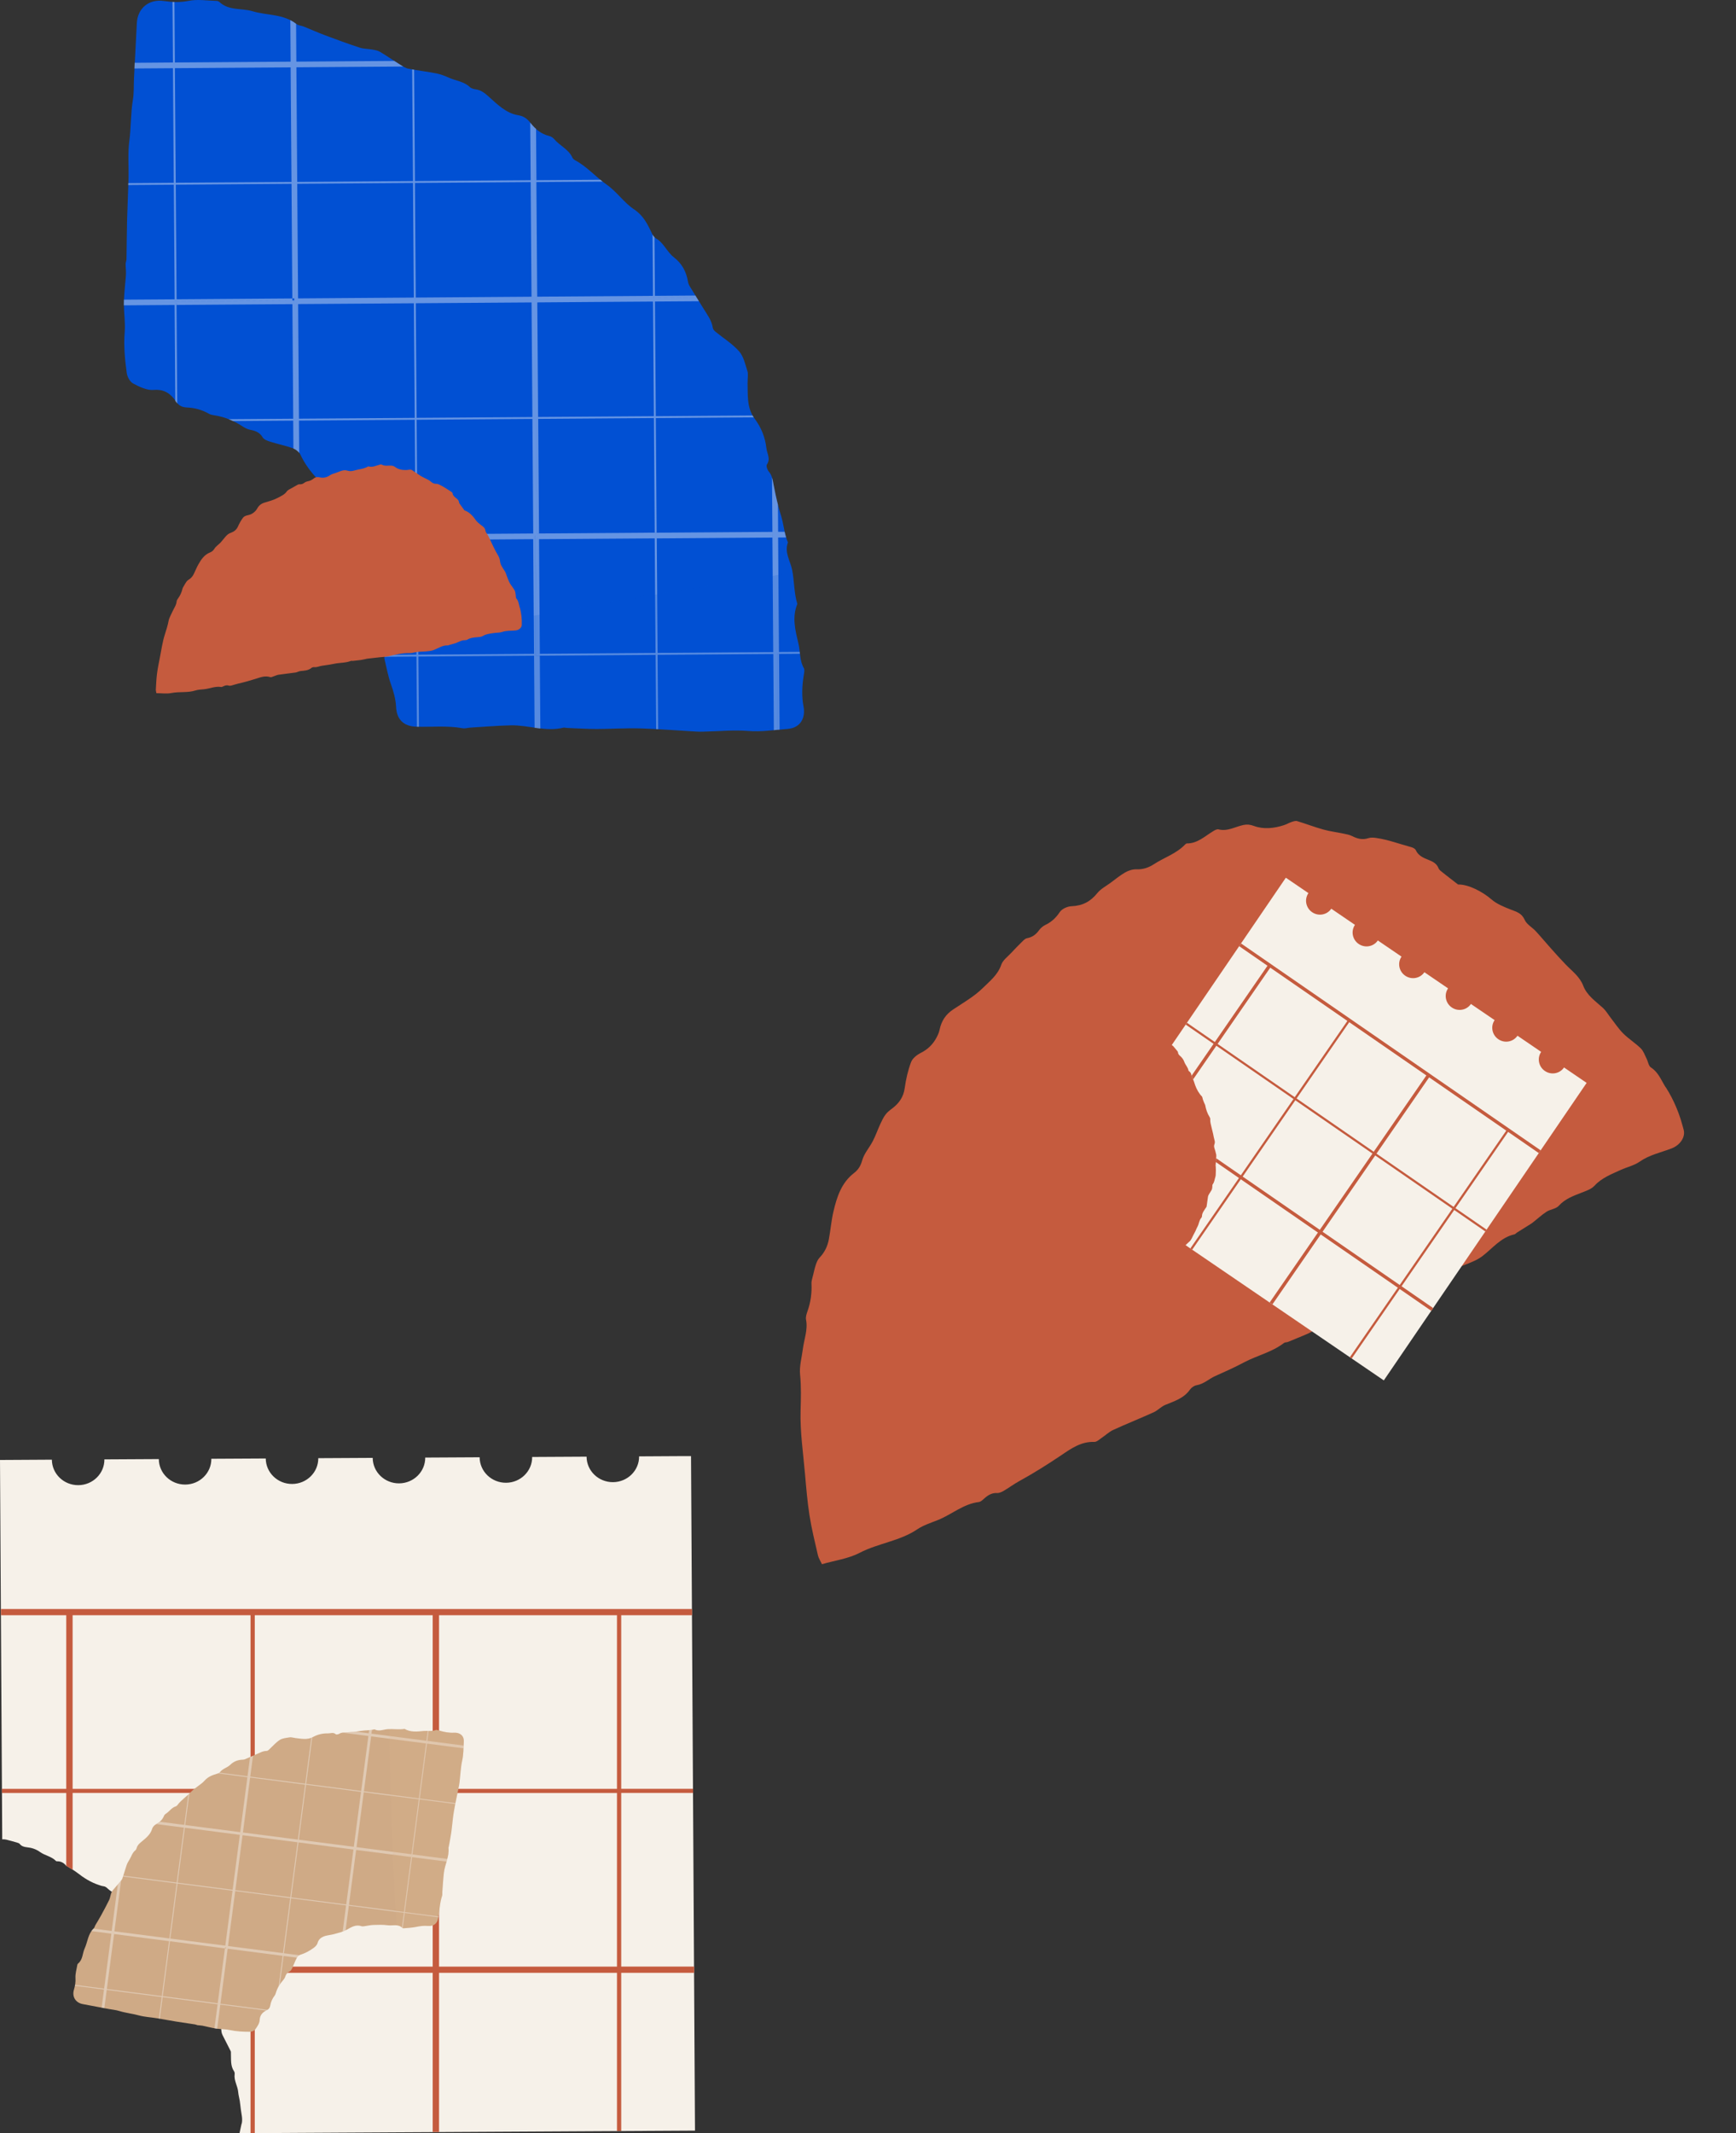
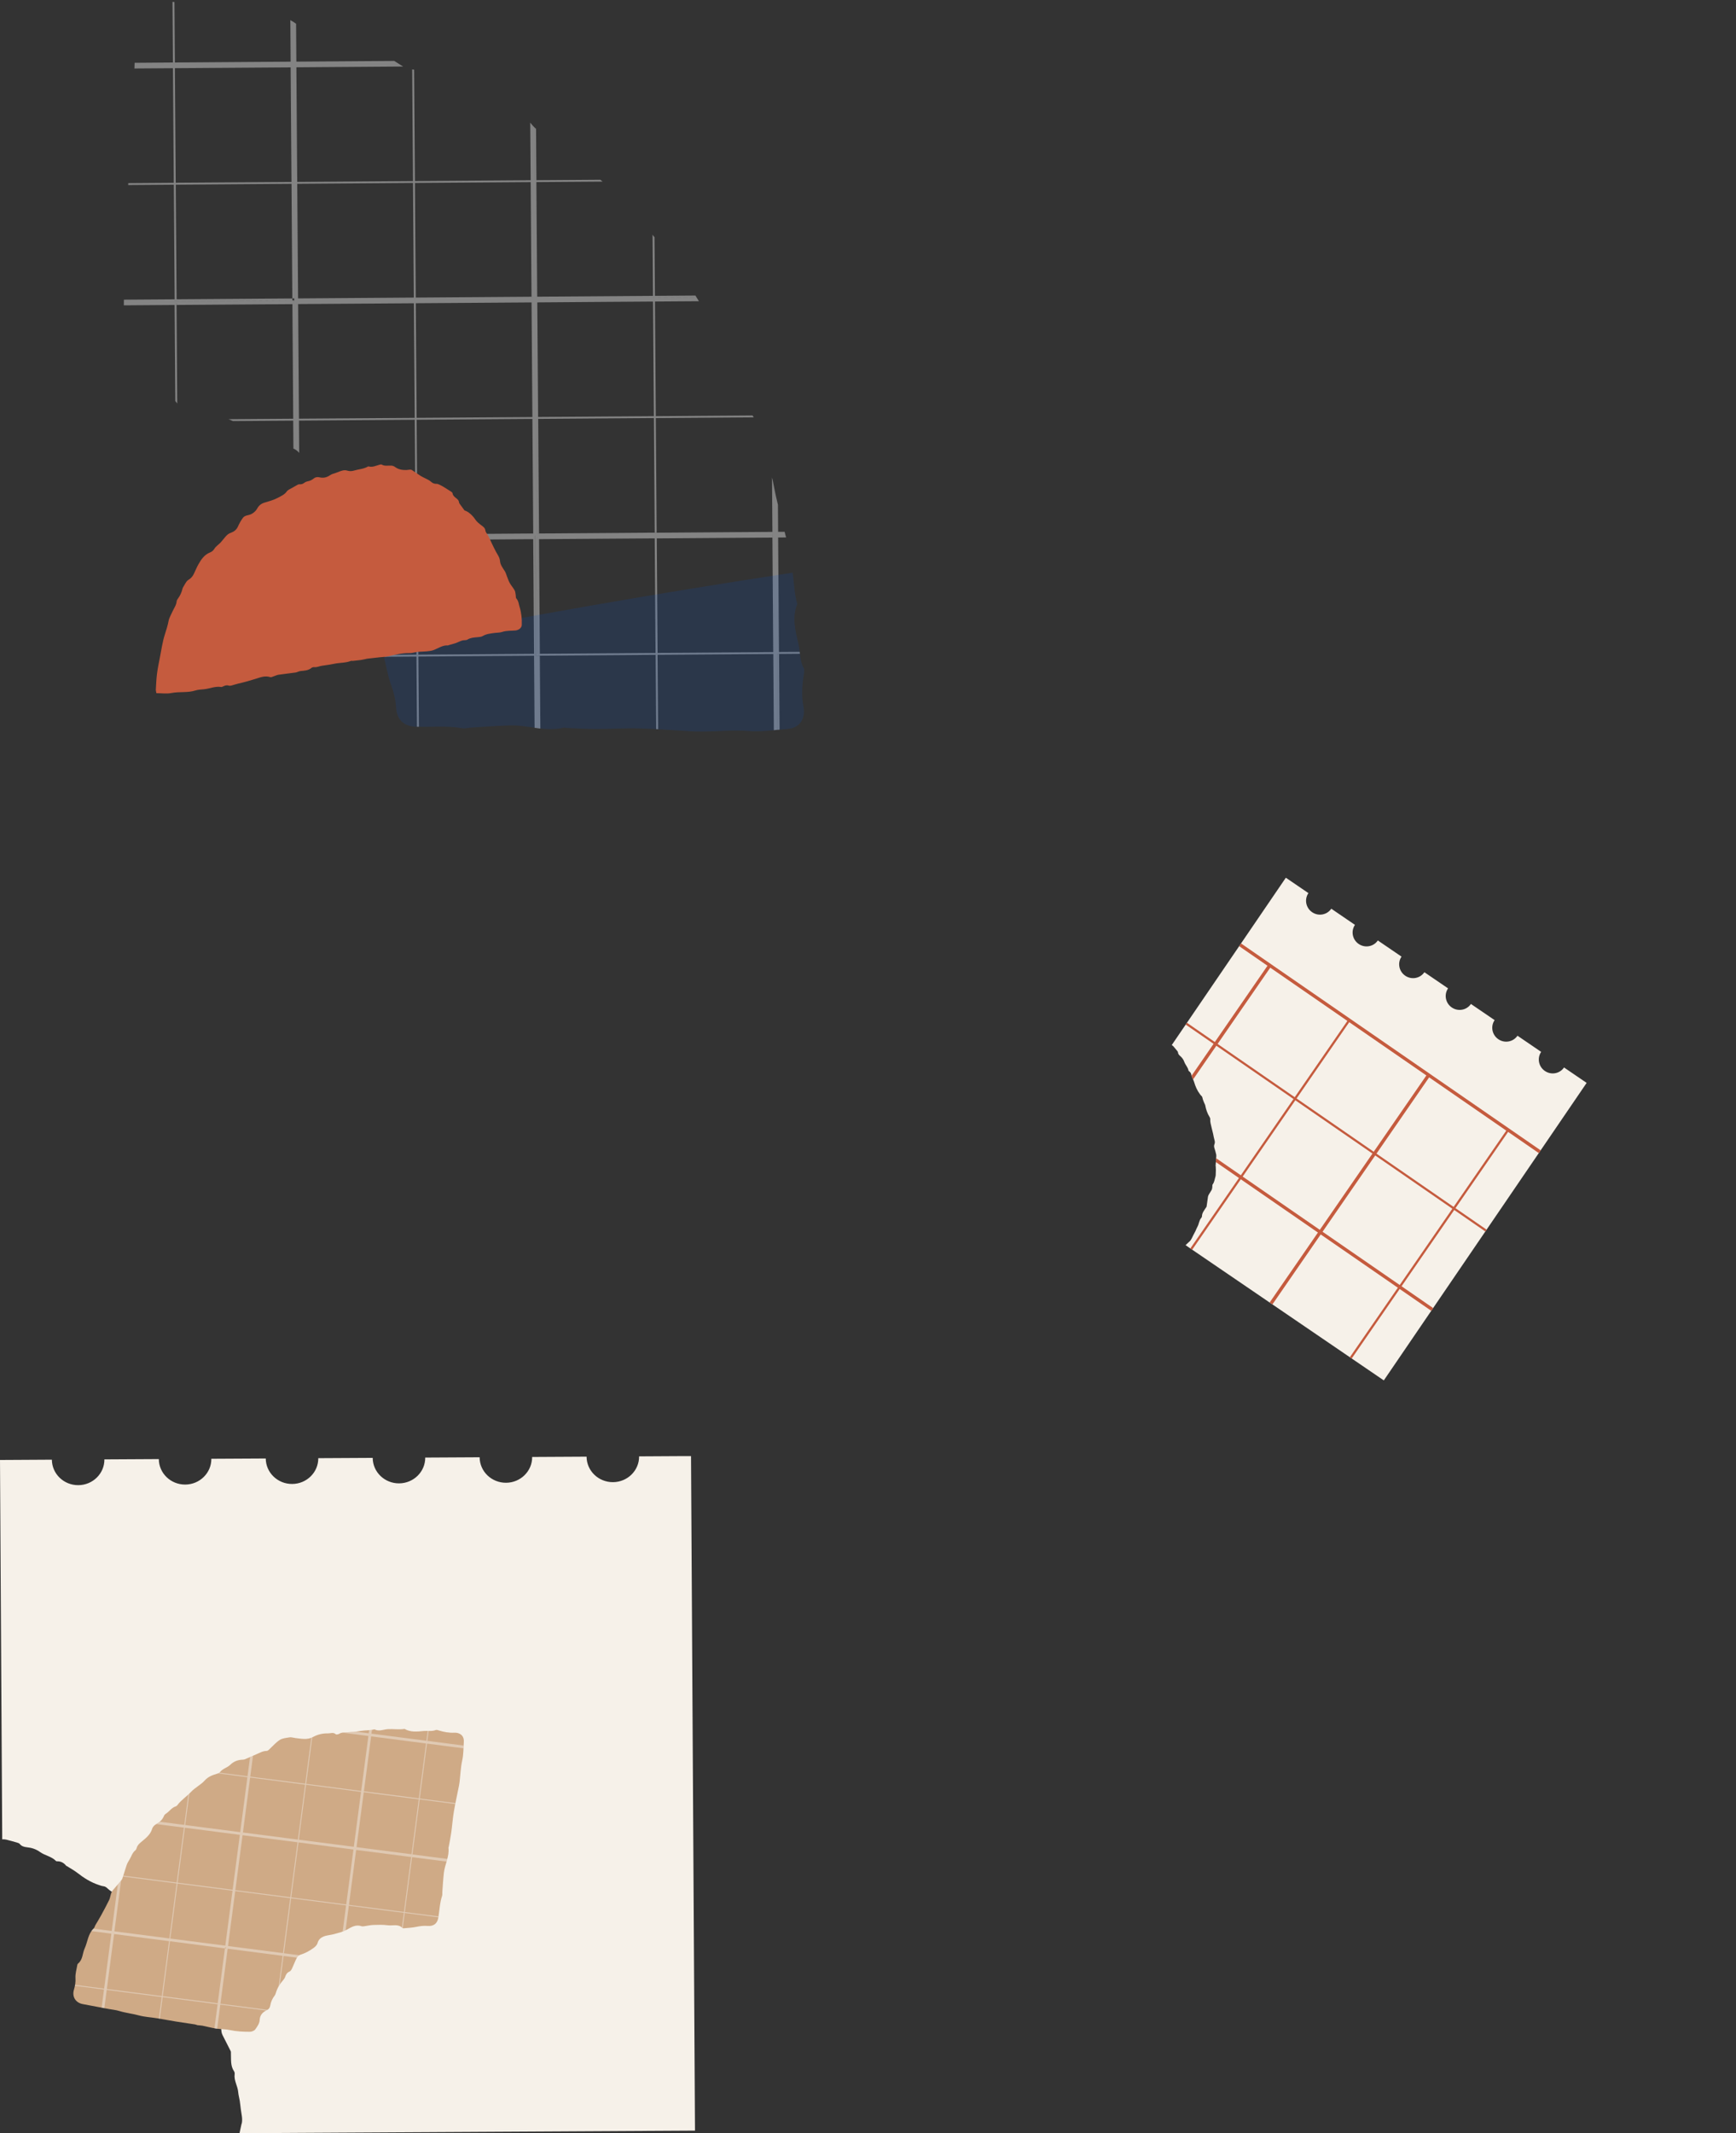
<svg xmlns="http://www.w3.org/2000/svg" width="477" height="586" viewBox="0 0 477 586" fill="none">
  <rect x="0" y="0" width="477" height="586" fill="#333333" stroke="none" />
  <g clip-path="url(#clip0_2066_394)">
-     <path d="M205.404 105.166C205.526 108.2 205.088 111.944 207.333 114.978C209.196 117.496 210.24 120.115 210.594 123.177C210.771 124.661 211.796 126.008 210.724 127.603C210.463 127.991 210.836 129.069 211.255 129.558C212.215 130.693 212.336 131.974 212.597 133.339C213.128 136.097 213.705 138.826 214.572 141.547C215.336 143.935 215.476 146.6 216.5 149.007C215.476 151.765 217.152 154.042 217.656 156.56C218.261 159.612 218.14 162.849 219.081 165.902C217.553 169.627 218.541 173.242 219.407 176.913C219.919 179.117 219.677 181.468 220.87 183.552C221.14 184.023 220.954 184.797 220.851 185.415C220.385 188.311 220.227 191.16 220.786 194.111C221.326 196.97 220.171 199.958 216.323 200.244C212.755 200.511 209.252 201.083 205.609 200.797C201.51 200.474 197.346 200.899 193.209 200.991C192.566 201.009 191.914 201 191.271 200.963C186.119 200.668 180.967 200.244 175.806 200.087C171.847 199.976 167.868 200.253 163.909 200.253C161.161 200.253 158.412 200.069 155.673 199.958C155.394 199.949 155.105 199.82 154.853 199.884C149.944 201.102 145.183 199.137 140.329 199.248C136.649 199.331 132.978 199.645 129.298 199.866C128.562 199.912 127.798 200.17 127.1 200.041C122.814 199.257 118.5 199.764 114.206 199.608C110.982 199.488 109.007 197.68 108.839 194.222C108.728 191.963 108.131 189.952 107.395 187.868C106.641 185.738 106.24 183.497 105.709 181.293C105.625 180.952 105.532 180.454 105.709 180.232C107.88 177.494 106.1 174.561 106.11 171.739C106.11 169.028 105.634 166.307 105.169 163.624C104.88 161.945 104.218 160.332 103.762 158.681C103.613 158.155 103.436 157.565 103.538 157.067C104.265 153.544 102.048 151.322 100.194 148.777C98.768 146.831 97.892 144.479 96.914 142.248C96.076 140.329 95.722 138.171 94.65 136.419C93.868 135.137 92.582 133.939 90.747 133.708C89.284 133.524 88.287 132.694 87.188 131.532C85.259 129.503 83.722 127.373 82.539 124.874C82.185 124.136 81.309 123.426 80.517 123.149C78.477 122.421 76.325 121.996 74.257 121.342C73.493 121.102 72.514 120.742 72.16 120.133C71.359 118.769 70.185 118.354 68.778 118.077C68.08 117.939 67.381 117.607 66.775 117.21C64.381 115.633 61.8 114.527 58.95 114.102C58.409 114.019 57.841 113.918 57.385 113.651C55.512 112.581 53.499 112.018 51.357 111.935C50.071 111.889 49.139 111.456 48.376 110.312C46.941 108.191 45.208 106.863 42.208 107.121C40.373 107.278 38.286 106.264 36.553 105.332C35.677 104.862 34.96 103.47 34.82 102.409C34.317 98.711 33.954 94.995 34.261 91.223C34.466 88.696 34.056 86.132 34.038 83.587C34.028 81.955 34.205 80.332 34.326 78.7C34.41 77.547 34.578 76.394 34.615 75.232C34.652 74.328 34.513 73.425 34.522 72.53C34.522 72.078 34.745 71.636 34.755 71.184C34.82 67.55 34.829 63.917 34.922 60.293C35.016 56.549 35.221 52.814 35.314 49.07C35.398 45.611 35.081 42.107 35.537 38.695C36.031 34.942 35.891 31.152 36.516 27.407C36.842 25.453 36.721 23.415 36.823 21.422C37.075 16.415 37.345 11.417 37.596 6.409C37.773 2.278 40.904 -0.332 45.05 0.277C47.313 0.609 49.484 0.701 51.823 0.231C54.282 -0.267 56.947 0.185 59.518 0.249C59.779 0.249 60.096 0.378 60.282 0.544C62.881 2.988 66.366 2.186 69.356 3.08C73.362 4.279 77.881 3.79 81.43 6.585C81.971 7.009 82.819 7.036 83.499 7.313C85.446 8.097 87.365 8.964 89.34 9.702C92.48 10.882 95.619 12.035 98.805 13.077C99.924 13.446 101.172 13.409 102.346 13.621C103.063 13.75 103.827 13.888 104.433 14.248C106.315 15.373 108.122 16.627 109.985 17.78C110.684 18.213 111.411 18.721 112.193 18.868C114.793 19.375 117.438 19.68 120.038 20.196C121.193 20.427 122.311 20.888 123.392 21.367C125.302 22.206 127.51 22.391 129.121 23.94C129.485 24.291 130.109 24.456 130.64 24.53C132.168 24.742 133.165 25.535 134.329 26.587C136.705 28.717 139.099 31.142 142.481 31.677C144.046 31.926 144.969 32.756 145.826 33.844C147.158 35.532 148.732 36.842 150.912 37.358C151.416 37.478 151.956 37.828 152.291 38.234C153.81 40.041 156.223 40.982 157.266 43.269C157.406 43.583 157.732 43.869 158.04 44.035C161.31 45.778 163.704 48.636 166.685 50.711C169.536 52.703 171.427 55.663 174.278 57.554C176.7 59.158 177.921 61.519 179.067 64C179.328 64.562 179.728 65.199 180.25 65.494C182.411 66.73 183.25 69.192 185.085 70.612C187.405 72.41 188.579 74.614 189.035 77.372C189.11 77.814 189.287 78.257 189.52 78.644C190.694 80.59 191.924 82.499 193.097 84.445C194.169 86.234 195.538 87.885 195.855 90.052C195.911 90.439 196.265 90.854 196.591 91.121C198.771 92.91 201.249 94.432 203.085 96.516C204.324 97.918 204.762 100.067 205.367 101.939C205.637 102.769 205.414 103.755 205.414 105.176L205.404 105.166Z" fill="#0150D3" />
    <g opacity="0.4">
      <path d="M179.3 64.461C179.449 64.71 179.626 64.959 179.831 65.161L179.952 81.263V81.273L191.084 81.19L191.402 81.706L179.952 81.789V81.785L179.43 81.789V81.798L191.412 81.715L192.044 82.748L179.961 82.831V82.84L180.194 114.323L206.783 114.13C206.876 114.305 206.988 114.472 207.1 114.647L207.109 114.656L180.194 114.849L180.427 146.323H179.896L179.672 114.84L147.876 115.07L148.11 146.544L147.579 146.547L147.345 115.071H147.334L147.568 146.554H148.089L179.896 146.323L179.868 146.342H180.399L212.206 146.112L212.224 146.111V146.084H212.233L212.122 131.181C212.345 131.873 212.448 132.601 212.597 133.358C212.933 135.128 213.305 136.889 213.752 138.651L213.808 146.083V146.084H215.596C215.708 146.61 215.849 147.126 215.998 147.642L213.808 147.66L214.041 179.108L219.723 179.071C219.742 179.246 219.761 179.421 219.78 179.596L214.041 179.642H213.509L213.584 189.399L213.667 200.474C213.5 200.492 213.323 200.511 213.146 200.53C212.978 200.548 212.801 200.567 212.625 200.585L212.476 179.66H212.475L180.688 179.881V179.891H180.678L180.828 200.318C180.651 200.308 180.473 200.3 180.296 200.29L180.148 179.891L148.35 180.121H147.297L147.055 147.097L147.028 147.098L147.27 180.14H148.323L148.471 200.142C147.94 200.077 147.419 200.004 146.888 199.93L146.739 180.15V180.131L114.951 180.352L114.429 180.362L105.625 180.426C105.644 180.362 105.653 180.306 105.69 180.26C105.783 180.14 105.858 180.02 105.942 179.901L114.42 179.836V179.835L114.197 148.352L114.187 147.31H114.168V148.352L107.284 148.399L99.915 148.453C99.57 147.955 99.262 147.43 98.973 146.895L107.19 146.84L114.159 146.784H114.187L113.955 115.31V114.794L114.476 114.784L146.282 114.564V115.079L114.476 115.31L114.708 146.783L146.497 146.554H146.515L146.347 123.481L146.283 115.08V114.564L146.049 83.08L146.041 81.512L179.421 81.273L179.3 64.461ZM214.208 200.438C214.041 200.447 213.864 200.465 213.687 200.484L213.603 189.408L213.529 179.652H214.059L214.208 200.438ZM115.1 199.644C114.923 199.635 114.746 199.635 114.569 199.635L114.429 180.362H114.96L115.1 199.644ZM114.718 147.836V148.352L114.951 179.835L146.738 179.605L146.702 174.81L146.506 148.14V148.111L114.729 148.353L114.725 147.835L114.718 147.836ZM147.568 147.596L147.8 179.596H147.81L147.578 147.596L179.896 147.365L147.568 147.596ZM212.224 147.679L188.43 147.845L180.455 147.9L180.687 179.365L212.457 179.135L212.401 171.02L212.234 147.66L212.224 146.111V147.679ZM47.928 0.544L48.049 17.162V17.17L79.837 16.941L79.846 16.94V16.922H79.856L79.772 5.533C80.312 5.81 80.844 6.133 81.356 6.53L81.43 16.922L81.439 16.931L108.335 16.738C108.876 17.088 109.426 17.448 109.985 17.789C110.246 17.946 110.507 18.121 110.777 18.278L81.439 18.489L81.607 41.48L81.672 49.973L113.479 49.742V49.734L113.255 19.062C113.432 19.089 113.61 19.126 113.787 19.154L114.01 49.734L145.807 49.503L145.742 41.139L145.686 33.669C145.723 33.724 145.769 33.78 145.816 33.835C145.946 34.001 146.086 34.158 146.216 34.315L146.329 50.02L146.217 34.324C146.394 34.526 146.571 34.72 146.748 34.904L146.85 49.503H146.86L146.757 34.904C146.934 35.08 147.112 35.246 147.289 35.412L147.354 44.8L147.39 49.502L164.953 49.374C165.167 49.549 165.371 49.724 165.585 49.89L147.391 50.02L147.381 50.037L147.613 81.5L146.04 81.512L145.807 50.029L114.01 50.259L114.233 81.742H114.234L146.04 81.512L146.049 83.08L114.243 83.301L114.476 114.784L113.954 114.794L113.721 83.311L81.915 83.531L82.148 115.015L113.954 114.794V115.31L82.148 115.541L82.212 124.421C81.812 123.905 81.206 123.463 80.62 123.223L80.564 115.55L63.99 115.67C63.589 115.477 63.189 115.31 62.779 115.154L80.564 115.025L80.507 106.688L80.34 83.55L48.534 83.772L48.525 83.255L52.652 83.228L52.867 83.226L52.642 83.228L48.524 83.255L48.505 83.274V83.79L48.702 110.847C48.562 110.69 48.431 110.533 48.31 110.349C48.264 110.275 48.217 110.21 48.17 110.146L47.975 83.79V83.781L34.001 83.882H33.991V83.624C33.991 83.191 34 82.757 34.019 82.323L35.947 82.305L47.994 82.222V82.739L47.998 82.737V82.747L64.669 82.628L80.102 82.509L64.688 82.618L47.998 82.737L47.994 82.213L47.76 50.739H47.752L35.221 50.831C35.23 50.656 35.24 50.48 35.24 50.305L47.752 50.213L47.518 18.738L36.935 18.813C36.944 18.638 36.962 18.462 36.962 18.287L47.518 18.213L36.954 18.287C36.963 18.118 36.979 17.948 36.98 17.779L36.972 17.779C36.981 17.604 37.001 17.429 37.001 17.254L47.499 17.171H47.518L47.397 0.526C47.574 0.535 47.751 0.544 47.928 0.544ZM80.973 98.95L81.094 115.025L80.974 98.95H80.973ZM81.383 83.015L81.504 98.942L81.617 115.025L81.505 98.942L81.384 83.015H81.383ZM163.602 82.95L147.633 83.071L147.838 111.004L147.857 114.545L179.663 114.323V114.323L179.43 82.84L163.602 82.95ZM48.283 50.73H48.291L48.524 82.213V82.73L48.525 82.729V82.213L80.322 81.983L80.331 82.508H80.843L80.847 83.025H80.857L80.853 82.499V82.498V81.983H80.852H80.321L80.098 50.499L48.291 50.73L48.283 50.213V50.73ZM81.672 50.489L81.905 81.972L113.711 81.742L113.479 50.259L81.672 50.489ZM54.944 18.684L48.049 18.73L48.283 50.203V50.204L80.088 49.983L79.856 18.508L54.944 18.684ZM148.322 179.605L180.128 179.374L179.896 147.891L148.108 148.113L148.332 179.596L148.322 179.605Z" fill="#F9F9F9" />
    </g>
    <g style="mix-blend-mode:screen" opacity="0.15">
      <path d="M220.86 183.561C219.668 181.468 219.91 179.116 219.398 176.922C218.54 173.251 217.544 169.627 219.071 165.911C218.214 163.107 218.233 160.156 217.776 157.325C180.604 162.969 143.589 169.415 106.752 176.719C106.808 177.918 106.603 179.107 105.69 180.251C105.513 180.472 105.606 180.97 105.69 181.311C106.221 183.515 106.622 185.756 107.376 187.886C108.112 189.971 108.709 191.981 108.82 194.24C108.988 197.699 110.973 199.506 114.187 199.626C118.482 199.783 122.795 199.275 127.081 200.059C127.779 200.188 128.543 199.93 129.279 199.884C132.959 199.663 136.63 199.358 140.31 199.266C145.155 199.156 149.925 201.12 154.834 199.903C155.086 199.838 155.384 199.967 155.654 199.976C158.403 200.087 161.151 200.271 163.89 200.271C167.859 200.271 171.828 199.986 175.787 200.105C180.949 200.253 186.1 200.677 191.253 200.982C191.895 201.018 192.547 201.018 193.19 201.009C197.327 200.917 201.482 200.493 205.591 200.816C209.243 201.101 212.736 200.53 216.304 200.262C220.152 199.976 221.307 196.988 220.767 194.13C220.208 191.179 220.376 188.329 220.832 185.433C220.935 184.816 221.121 184.041 220.851 183.571L220.86 183.561Z" fill="#0150D3" />
    </g>
    <path d="M142.79 166.838C142.541 166.005 142.505 165.111 141.875 164.399C141.679 164.178 141.757 163.719 141.69 163.374C141.611 162.964 141.601 162.512 141.401 162.163C141.002 161.462 140.451 160.85 140.059 160.148C139.721 159.543 139.514 158.863 139.251 158.212C139.083 157.799 138.976 157.346 138.748 156.973C138.197 156.072 137.484 155.239 137.392 154.142C137.303 153.099 136.683 152.33 136.227 151.469C135.85 150.757 135.501 150.03 135.152 149.304C134.817 148.613 134.515 147.912 134.169 147.229C133.916 146.727 133.446 146.274 133.375 145.758C133.276 145 132.798 144.712 132.286 144.324C131.659 143.846 131 143.334 130.58 142.689C129.896 141.636 128.654 140.482 127.639 140.226C127.208 139.635 126.806 139.101 126.421 138.556C126.3 138.385 126.147 138.197 126.129 138.004C126.083 137.488 125.766 137.185 125.396 136.897C124.922 136.53 124.445 136.171 124.345 135.498C124.32 135.327 124.107 135.146 123.936 135.046C122.86 134.401 121.849 133.64 120.699 133.123C120.446 133.009 120.158 132.896 119.891 132.906C119.232 132.931 118.748 132.65 118.288 132.223C118.06 132.013 117.768 131.867 117.491 131.721C116.85 131.382 116.177 131.098 115.561 130.72C114.731 130.211 113.951 129.62 113.132 129.093C112.975 128.994 112.723 129.015 112.52 129.022C112.238 129.033 111.961 129.111 111.679 129.118C110.572 129.154 109.486 128.969 108.589 128.314C108.243 128.061 107.958 127.947 107.567 127.915C106.666 127.844 105.733 128.132 104.871 127.616C104.725 127.53 104.455 127.616 104.255 127.669C103.276 127.933 102.339 128.438 101.271 128.128C101.214 128.111 101.129 128.143 101.068 128.175C99.911 128.855 98.569 128.88 97.326 129.257C96.653 129.46 96.04 129.488 95.364 129.268C94.993 129.147 94.534 129.161 94.146 129.253C93.537 129.399 92.953 129.656 92.362 129.873C91.803 130.079 91.176 130.2 90.699 130.532C89.759 131.19 88.823 131.386 87.701 131.108C87.277 131.002 86.636 131.087 86.323 131.354C85.757 131.838 85.169 132.119 84.454 132.24C84.186 132.287 83.905 132.415 83.688 132.582C83.246 132.928 82.791 133.098 82.217 133.041C82.007 133.02 81.765 133.177 81.559 133.287C81.099 133.533 80.647 133.789 80.202 134.056C79.728 134.344 79.12 134.551 78.828 134.971C78.18 135.9 77.172 136.299 76.278 136.783C75.153 137.392 73.857 137.705 72.618 138.093C71.717 138.375 71.083 138.916 70.648 139.738C70.506 140.009 70.296 140.254 70.079 140.475C69.52 141.041 68.865 141.394 68.056 141.543C67.6 141.629 67.049 141.846 66.792 142.191C66.23 142.939 65.763 143.775 65.382 144.633C64.99 145.516 64.342 146.018 63.484 146.342C63.189 146.452 62.882 146.577 62.637 146.766C62.341 146.99 62.085 147.278 61.839 147.563C61.408 148.058 61.027 148.599 60.575 149.073C60.044 149.632 59.339 150.059 58.944 150.693C58.617 151.216 58.275 151.536 57.726 151.754C56.16 152.366 55.273 153.68 54.497 155.061C54.016 155.915 53.663 156.845 53.222 157.724C52.884 158.397 52.392 158.938 51.723 159.322C51.498 159.451 51.313 159.685 51.16 159.903C50.943 160.212 50.761 160.547 50.573 160.878C50.42 161.152 50.217 161.423 50.145 161.722C49.917 162.676 49.529 163.548 48.96 164.346C48.778 164.602 48.564 164.898 48.539 165.189C48.44 166.286 47.76 167.126 47.347 168.084C46.987 168.913 46.478 169.714 46.318 170.583C46.083 171.854 45.694 173.043 45.303 174.268C44.633 176.361 44.334 178.576 43.907 180.744C43.622 182.193 43.323 183.645 43.138 185.108C42.956 186.532 42.903 187.974 42.821 189.409C42.803 189.708 42.906 190.018 42.97 190.42C44.409 190.42 45.819 190.637 47.133 190.374C49.309 189.936 51.548 190.367 53.699 189.676C54.429 189.441 55.28 189.42 56.063 189.341C57.634 189.185 59.126 188.451 60.753 188.718C60.967 188.754 61.227 188.601 61.447 188.498C61.91 188.284 62.359 188.163 62.875 188.341C63.089 188.416 63.367 188.373 63.598 188.316C64.235 188.156 64.855 187.921 65.496 187.778C67.202 187.398 68.872 186.917 70.538 186.383C71.727 185.998 72.952 185.578 74.263 186.013C74.508 186.095 74.854 185.906 75.142 185.813C75.609 185.667 76.057 185.425 76.531 185.354C78.076 185.123 79.632 184.973 81.178 184.749C81.648 184.681 82.086 184.396 82.556 184.343C83.599 184.229 84.653 184.222 85.536 183.51C85.739 183.346 86.077 183.239 86.334 183.268C87.103 183.357 87.772 182.987 88.474 182.887C89.603 182.73 90.721 182.574 91.846 182.339C93.373 182.022 94.979 182.132 96.468 181.545C96.585 181.498 96.745 181.57 96.884 181.559C97.262 181.527 97.639 181.477 98.017 181.434C98.398 181.392 98.779 181.36 99.16 181.303C99.534 181.246 99.907 181.164 100.278 181.085C100.477 181.043 100.669 180.972 100.869 180.947C102.015 180.811 103.166 180.687 104.316 180.559C105.12 180.47 105.939 180.455 106.723 180.274C108.671 179.822 110.608 179.352 112.634 179.409C113.114 179.423 113.602 179.27 114.086 179.191C114.364 179.145 114.638 179.067 114.916 179.049C115.678 178.999 116.444 179.006 117.202 178.928C117.864 178.86 118.555 178.807 119.168 178.572C120.453 178.077 121.607 177.205 123.085 177.297C123.181 177.305 123.28 177.223 123.38 177.194C123.811 177.07 124.245 176.952 124.676 176.828C124.876 176.771 125.075 176.724 125.267 176.65C125.848 176.418 126.41 176.13 127.009 175.948C127.468 175.809 128.052 175.937 128.429 175.706C129.277 175.183 130.188 175.129 131.121 175.044C131.641 174.994 132.229 174.976 132.652 174.72C133.632 174.129 134.711 174.047 135.782 173.887C136.509 173.78 137.285 173.833 137.965 173.602C139.165 173.193 140.39 173.303 141.604 173.196C142.526 173.118 143.338 172.491 143.37 171.687C143.434 170.038 143.271 168.411 142.797 166.82L142.79 166.838Z" fill="#C55B3E" />
  </g>
  <g clip-path="url(#clip1_2066_394)">
-     <path d="M457.677 298.693C456.452 296.787 455.717 294.575 453.63 293.247C452.982 292.835 452.845 291.629 452.426 290.813C451.934 289.844 451.58 288.72 450.831 287.99C449.328 286.521 447.509 285.386 446.025 283.912C444.743 282.641 443.736 281.087 442.607 279.645C441.891 278.732 441.297 277.677 440.459 276.905C438.431 275.048 436.052 273.475 435.027 270.796C434.05 268.249 431.949 266.77 430.189 264.941C428.732 263.43 427.336 261.864 425.94 260.297C424.606 258.809 423.344 257.271 421.988 255.808C420.994 254.733 419.495 253.94 418.943 252.699C418.146 250.872 416.747 250.494 415.188 249.892C413.28 249.149 411.266 248.34 409.752 247.03C407.285 244.884 403.351 242.892 400.635 242.981C399.133 241.812 397.743 240.765 396.39 239.678C395.965 239.338 395.446 238.976 395.263 238.507C394.774 237.248 393.764 236.719 392.632 236.264C391.186 235.687 389.736 235.13 389 233.517C388.814 233.108 388.15 232.807 387.652 232.681C384.504 231.842 381.431 230.664 378.19 230.2C377.477 230.097 376.675 230.02 376.017 230.239C374.392 230.776 372.981 230.421 371.527 229.682C370.807 229.321 369.973 229.166 369.175 229.001C367.332 228.616 365.447 228.388 363.638 227.887C361.201 227.21 358.829 226.292 356.405 225.564C355.943 225.427 355.328 225.663 354.827 225.827C354.133 226.056 353.497 226.453 352.801 226.673C350.065 227.561 347.223 227.88 344.512 226.886C343.468 226.503 342.675 226.423 341.675 226.625C339.377 227.096 337.26 228.49 334.737 227.819C334.312 227.71 333.699 228.119 333.24 228.397C330.989 229.762 329.02 231.703 326.132 231.698C325.977 231.694 325.787 231.836 325.66 231.96C323.266 234.496 319.937 235.527 317.112 237.367C315.58 238.36 314.074 238.873 312.227 238.808C311.216 238.772 310.081 239.139 309.18 239.65C307.768 240.455 306.497 241.518 305.181 242.487C303.936 243.407 302.461 244.162 301.511 245.335C299.644 247.662 297.45 248.827 294.453 248.94C293.319 248.978 291.782 249.654 291.194 250.549C290.133 252.169 288.872 253.297 287.175 254.116C286.542 254.424 285.934 254.948 285.513 255.524C284.662 256.707 283.649 257.463 282.179 257.734C281.64 257.832 281.149 258.398 280.714 258.823C279.747 259.77 278.804 260.737 277.888 261.727C276.916 262.79 275.547 263.746 275.123 265.009C274.18 267.802 271.956 269.527 270.078 271.384C267.713 273.719 264.708 275.438 261.899 277.303C259.856 278.656 258.667 280.468 258.179 282.84C258.02 283.621 257.674 284.387 257.292 285.096C256.308 286.917 254.929 288.271 253.022 289.228C251.948 289.771 250.729 290.712 250.339 291.762C249.478 294.039 248.92 296.471 248.591 298.893C248.254 301.387 247.001 303.111 245.096 304.54C244.439 305.03 243.765 305.562 243.289 306.212C242.715 306.987 242.284 307.893 241.878 308.784C241.162 310.333 240.603 311.963 239.819 313.475C238.9 315.256 237.451 316.834 236.925 318.706C236.487 320.253 235.866 321.301 234.656 322.24C231.193 324.903 229.933 328.831 228.997 332.85C228.417 335.335 228.211 337.916 227.746 340.436C227.39 342.365 226.556 344.074 225.165 345.519C224.699 346.002 224.407 346.724 224.183 347.378C223.865 348.31 223.655 349.279 223.424 350.244C223.24 351.041 222.93 351.864 222.969 352.664C223.091 355.218 222.755 357.681 221.912 360.089C221.644 360.862 221.326 361.755 221.475 362.504C222.02 365.322 220.932 367.916 220.595 370.611C220.299 372.948 219.609 375.32 219.839 377.611C220.173 380.963 220.065 384.22 219.975 387.569C219.821 393.293 220.678 399.053 221.182 404.79C221.521 408.623 221.827 412.476 222.424 416.273C223.002 419.969 223.912 423.618 224.747 427.27C224.919 428.031 225.401 428.732 225.852 429.693C229.439 428.656 233.112 428.184 236.197 426.577C241.305 423.912 247.202 423.376 252.064 420.097C253.714 418.982 255.821 418.315 257.718 417.555C261.52 416.03 264.709 413.119 268.96 412.614C269.518 412.549 270.056 411.979 270.531 411.561C271.531 410.692 272.562 410.066 273.978 410.14C274.565 410.173 275.227 409.866 275.763 409.556C277.236 408.695 278.611 407.661 280.106 406.842C284.083 404.659 287.899 402.251 291.668 399.713C294.355 397.893 297.105 395.958 300.687 396.101C301.359 396.129 302.083 395.408 302.736 394.968C303.793 394.266 304.736 393.337 305.866 392.817C309.552 391.124 313.323 389.628 317.014 387.952C318.137 387.444 319.023 386.415 320.157 385.943C322.676 384.905 325.298 384.128 326.985 381.708C327.373 381.152 328.139 380.641 328.799 380.527C330.781 380.196 332.182 378.786 333.859 378.031C336.56 376.825 339.235 375.627 341.87 374.227C345.45 372.333 349.534 371.452 352.82 368.908C353.079 368.707 353.531 368.77 353.869 368.643C354.787 368.291 355.692 367.894 356.602 367.515C357.521 367.134 358.448 366.779 359.357 366.361C360.248 365.949 361.121 365.475 361.988 365.012C362.454 364.761 362.882 364.444 363.361 364.238C366.122 363.073 368.9 361.932 371.675 360.782C373.617 359.979 375.649 359.353 377.47 358.333C382 355.797 386.49 353.224 391.583 351.907C392.792 351.596 393.897 350.861 395.048 350.316C395.707 350 396.334 349.606 397.014 349.361C398.878 348.687 400.792 348.153 402.626 347.41C404.229 346.763 405.913 346.132 407.27 345.102C410.117 342.936 412.362 339.921 416.114 339.087C416.358 339.036 416.548 338.759 416.776 338.616C417.76 337.993 418.758 337.386 419.742 336.763C420.198 336.477 420.662 336.217 421.087 335.891C422.367 334.894 423.561 333.766 424.921 332.88C425.966 332.201 427.515 332.101 428.288 331.25C430.023 329.329 432.257 328.538 434.521 327.651C435.782 327.152 437.234 326.684 438.105 325.737C440.119 323.551 442.75 322.568 445.306 321.394C447.04 320.603 449.014 320.178 450.542 319.108C453.238 317.218 456.372 316.611 459.323 315.469C461.566 314.608 463.136 312.454 462.634 310.416C461.601 306.242 460.014 302.287 457.682 298.643L457.677 298.693Z" fill="#C55B3E" />
    <g clip-path="url(#clip2_2066_394)">
      <path d="M326.798 341.097C327.357 340.584 327.581 339.876 327.921 339.236C328.108 338.877 328.304 338.524 328.48 338.164C328.667 337.78 328.799 337.372 329.012 337.001C329.467 336.22 329.455 335.235 330.088 334.536C330.175 334.436 330.256 334.283 330.259 334.148C330.266 333.171 330.895 332.486 331.369 331.73C331.431 331.631 331.523 331.533 331.538 331.425C331.645 330.719 331.729 330.015 331.836 329.309C331.885 328.986 331.904 328.636 332.042 328.357C332.29 327.849 332.647 327.394 332.914 326.893C333.033 326.678 333.061 326.411 333.102 326.16C333.148 325.883 333.066 325.522 333.215 325.333C333.711 324.694 333.733 323.912 333.976 323.193C334.048 322.975 334.036 322.722 334.048 322.487C334.066 322.13 334.081 321.777 334.081 321.42C334.081 321.087 334.062 320.758 334.045 320.425C334.039 320.355 334.004 320.284 334.009 320.216C334.064 319.456 334.127 318.702 334.175 317.944C334.193 317.682 334.23 317.41 334.176 317.165C334.042 316.567 333.873 315.974 333.685 315.392C333.571 315.033 333.55 314.68 333.688 314.341C333.873 313.891 333.803 313.468 333.662 313.019C333.504 312.523 333.447 311.996 333.329 311.486C333.191 310.885 333.022 310.292 332.89 309.689C332.729 308.947 332.482 308.223 332.54 307.442C332.553 307.248 332.464 307.02 332.357 306.851C331.734 305.862 331.378 304.782 331.163 303.646C331.116 303.4 330.953 303.174 330.861 302.932C330.708 302.535 330.521 302.144 330.436 301.734C330.384 301.46 330.329 301.244 330.108 301.049C329.93 300.897 329.793 300.695 329.65 300.501C328.928 299.532 328.47 298.443 328.123 297.298C327.948 296.731 327.673 296.196 327.445 295.646C327.426 295.603 327.383 295.562 327.382 295.519C327.349 294.966 327.123 294.525 326.647 294.221C326.611 294.195 326.57 294.149 326.565 294.104C326.422 293.196 325.707 292.548 325.423 291.739C325.17 291.016 324.772 290.51 324.223 290.041C323.927 289.79 323.694 289.491 323.667 289.068C323.657 288.925 323.53 288.778 323.432 288.65C323.166 288.312 322.875 287.992 322.602 287.655C322.416 287.419 322.211 287.218 321.965 287.078L353.308 241.113L359.513 245.343C358.342 247.058 358.801 249.41 360.538 250.591C362.272 251.777 364.629 251.345 365.797 249.627L372.304 254.066C371.132 255.781 371.591 258.133 373.328 259.314C375.062 260.5 377.42 260.068 378.587 258.35L385.095 262.789C383.923 264.503 384.382 266.856 386.119 268.037C387.853 269.222 390.21 268.79 391.378 267.073L397.885 271.512C396.713 273.226 397.172 275.578 398.909 276.76C400.646 277.941 403.001 277.513 404.168 275.796L410.676 280.234C409.504 281.949 409.963 284.301 411.7 285.483C413.434 286.668 415.791 286.236 416.959 284.518L423.466 288.957C422.295 290.672 422.754 293.024 424.491 294.205C426.225 295.391 428.582 294.959 429.75 293.241L435.959 297.475L380.231 379.204L325.753 342.053C326.092 341.728 326.435 341.406 326.782 341.086L326.798 341.097Z" fill="#F6F1E9" />
      <path d="M422.826 316.768L423.344 316.018L340.998 259.171L340.48 259.92L348.267 265.296L333.8 286.25L326.139 280.962L325.794 281.462L333.455 286.75L327.386 295.541C327.397 295.578 327.424 295.608 327.438 295.648C327.561 295.941 327.695 296.236 327.824 296.528L334.216 287.27L355.412 301.902L340.945 322.857L334.161 318.173C334.135 318.524 334.11 318.876 334.084 319.227L340.428 323.606L327.074 342.948L327.579 343.297L340.933 323.955L362.129 338.588L348.862 357.805L349.62 358.328L362.888 339.111L384.084 353.744L370.902 372.836L371.408 373.185L384.589 354.093L393.281 360.093L393.799 359.344L385.107 353.343L399.574 332.389L408.139 338.302L408.485 337.802L399.919 331.889L414.383 310.939L422.826 316.768ZM355.754 301.406L334.558 286.774L349.025 265.82L370.221 280.452L355.754 301.406ZM362.644 337.842L341.448 323.21L355.915 302.255L377.111 316.888L362.644 337.842ZM377.456 316.388L356.26 301.755L370.727 280.801L391.923 295.434L377.456 316.388ZM384.599 352.998L363.402 338.366L377.869 317.411L399.065 332.044L384.599 352.998ZM399.411 331.544L378.214 316.912L392.681 295.957L413.877 310.59L399.411 331.544Z" fill="#C55B3E" />
    </g>
  </g>
  <g clip-path="url(#clip3_2066_394)">
    <path d="M66.412 583.412C66.732 582.027 66.318 580.696 66.158 579.348C66.064 578.595 65.989 577.843 65.876 577.1C65.754 576.311 65.519 575.54 65.453 574.742C65.322 573.054 64.24 571.549 64.475 569.797C64.504 569.549 64.466 569.228 64.325 569.017C63.281 567.503 63.526 565.778 63.45 564.108C63.441 563.888 63.479 563.641 63.385 563.457C62.792 562.255 62.162 561.081 61.57 559.879C61.297 559.328 60.949 558.769 60.865 558.191C60.705 557.145 60.771 556.062 60.648 555.007C60.601 554.548 60.357 554.108 60.15 553.677C59.924 553.2 59.407 552.732 59.435 552.282C59.52 550.768 58.711 549.539 58.316 548.172C58.194 547.759 57.903 547.383 57.668 547.007C57.31 546.438 56.953 545.878 56.568 545.328C56.21 544.814 55.825 544.328 55.439 543.832C55.355 543.731 55.223 543.658 55.157 543.548C54.424 542.318 53.709 541.089 52.966 539.869C52.712 539.447 52.477 538.988 52.129 538.667C51.274 537.887 50.371 537.153 49.45 536.456C48.885 536.024 48.472 535.502 48.321 534.832C48.124 533.942 47.56 533.364 46.854 532.822C46.074 532.226 45.416 531.474 44.682 530.813C43.817 530.033 42.915 529.299 42.059 528.51C41.006 527.538 39.84 526.685 39.088 525.418C38.9 525.106 38.514 524.85 38.166 524.703C36.126 523.84 34.405 522.556 32.844 521.033C32.506 520.703 32.007 520.528 31.603 520.253C30.935 519.803 30.221 519.4 29.647 518.858C29.271 518.491 28.951 518.216 28.397 518.152C27.955 518.106 27.522 517.941 27.09 517.794C24.918 517.069 23.028 515.877 21.25 514.482C20.367 513.794 19.36 513.262 18.411 512.656C18.335 512.61 18.223 512.592 18.176 512.528C17.527 511.711 16.7 511.271 15.627 511.308C15.543 511.308 15.43 511.28 15.374 511.216C14.17 509.968 12.355 509.73 11.039 508.785C9.864 507.941 8.698 507.583 7.334 507.445C6.601 507.372 5.914 507.161 5.416 506.537C5.247 506.326 4.889 506.234 4.598 506.142C3.818 505.904 3.018 505.72 2.228 505.491C1.683 505.326 1.147 505.234 0.611 505.28L0 401.064L14.255 400.981C14.274 404.871 17.527 408.009 21.514 407.981C25.5 407.963 28.716 404.789 28.688 400.899L43.639 400.816C43.657 404.706 46.911 407.844 50.898 407.816C54.884 407.798 58.1 404.623 58.072 400.733L73.022 400.651C73.041 404.541 76.295 407.679 80.281 407.651C84.268 407.633 87.484 404.458 87.456 400.568L102.406 400.486C102.425 404.376 105.679 407.514 109.665 407.486C113.652 407.458 116.868 404.293 116.84 400.403L131.79 400.321C131.809 404.211 135.062 407.348 139.049 407.321C143.036 407.303 146.252 404.128 146.224 400.238L161.174 400.155C161.193 404.045 164.446 407.183 168.433 407.156C172.42 407.137 175.636 403.963 175.608 400.073L189.872 399.99L190.962 585.293L65.811 585.999C65.989 585.137 66.177 584.275 66.375 583.412H66.412Z" fill="#F6F1E9" />
-     <path d="M190.163 443.708V442.002H0.245V443.708H18.204V491.408H0.536V492.546H18.204V512.556C18.261 512.602 18.336 512.62 18.401 512.666C18.909 512.987 19.436 513.299 19.953 513.611V492.537H68.838V540.236H53.192C53.531 540.805 53.869 541.374 54.208 541.943H68.838V585.972H70.004V541.943H118.89V585.688H120.639V541.943H169.524V585.404H170.69V541.943H190.737V540.236H170.69V492.537H190.445V491.399H170.69V443.708H190.163ZM68.838 491.408H19.953V443.708H68.838V491.408ZM118.89 540.245H70.004V492.546H118.89V540.245ZM118.89 491.408H70.004V443.708H118.89V491.408ZM169.524 540.245H120.639V492.546H169.524V540.245ZM169.524 491.408H120.639V443.708H169.524V491.408Z" fill="#C55B3E" />
    <path d="M81.144 477.45C82.606 477.591 84.373 478.043 85.975 477.178C87.304 476.459 88.628 476.136 90.119 476.169C90.843 476.182 91.556 475.784 92.25 476.397C92.419 476.546 92.96 476.44 93.222 476.273C93.829 475.892 94.452 475.919 95.123 475.884C96.48 475.813 97.826 475.718 99.188 475.485C100.383 475.28 101.67 475.388 102.891 475.06C104.146 475.726 105.348 475.08 106.588 475.006C108.091 474.919 109.635 475.188 111.16 474.942C112.846 475.911 114.644 475.679 116.46 475.509C117.55 475.41 118.662 475.679 119.739 475.25C119.983 475.153 120.342 475.292 120.631 475.381C121.989 475.791 123.345 476.053 124.796 475.981C126.202 475.912 127.558 476.655 127.442 478.498C127.336 480.207 127.38 481.905 127.003 483.614C126.579 485.536 126.508 487.538 126.28 489.505C126.247 489.811 126.2 490.12 126.14 490.422C125.659 492.845 125.117 495.26 124.702 497.697C124.389 499.567 124.26 501.471 124 503.348C123.819 504.651 123.55 505.942 123.316 507.233C123.294 507.365 123.213 507.493 123.227 507.617C123.488 510.024 122.233 512.153 121.967 514.461C121.764 516.211 121.673 517.972 121.537 519.731C121.511 520.083 121.585 520.462 121.477 520.785C120.819 522.765 120.779 524.843 120.421 526.869C120.152 528.39 119.155 529.208 117.486 529.061C116.396 528.966 115.393 529.117 114.345 529.329C113.274 529.548 112.174 529.591 111.082 529.698C110.913 529.716 110.668 529.727 110.574 529.629C109.403 528.421 107.88 529.072 106.528 528.883C105.229 528.705 103.893 528.753 102.576 528.798C101.752 528.825 100.935 529.033 100.114 529.141C99.852 529.177 99.557 529.223 99.325 529.141C97.684 528.566 96.473 529.472 95.131 530.184C94.104 530.733 92.919 530.994 91.785 531.311C90.81 531.583 89.753 531.61 88.842 532.003C88.176 532.29 87.517 532.821 87.286 533.676C87.101 534.358 86.638 534.776 86.008 535.221C84.909 536.002 83.786 536.592 82.51 536.989C82.134 537.109 81.736 537.477 81.551 537.835C81.067 538.754 80.722 539.747 80.272 540.684C80.107 541.031 79.871 541.471 79.555 541.599C78.849 541.889 78.572 542.419 78.347 543.068C78.235 543.39 78.03 543.699 77.8 543.961C76.886 544.992 76.186 546.143 75.795 547.467C75.72 547.718 75.634 547.981 75.476 548.18C74.84 548.997 74.438 549.915 74.257 550.925C74.15 551.532 73.881 551.945 73.283 552.232C72.172 552.773 71.421 553.508 71.347 554.947C71.302 555.828 70.678 556.75 70.118 557.511C69.835 557.895 69.12 558.144 68.603 558.141C66.797 558.138 64.991 558.066 63.203 557.674C62.005 557.411 60.749 557.438 59.528 557.28C58.745 557.177 57.978 556.987 57.204 556.823C56.657 556.708 56.115 556.553 55.56 556.459C55.13 556.382 54.687 556.389 54.259 556.326C54.042 556.297 53.845 556.162 53.629 556.128C51.891 555.859 50.15 555.616 48.419 555.335C46.63 555.046 44.853 554.704 43.064 554.415C41.412 554.149 39.711 554.069 38.105 553.629C36.338 553.15 34.512 552.968 32.758 552.427C31.842 552.144 30.857 552.068 29.909 551.889C27.525 551.442 25.147 550.987 22.762 550.539C20.794 550.185 19.748 548.53 20.313 546.604C20.621 545.553 20.808 544.53 20.736 543.39C20.659 542.192 21.051 540.958 21.251 539.743C21.268 539.62 21.351 539.478 21.443 539.4C22.785 538.328 22.63 536.624 23.256 535.264C24.094 533.444 24.157 531.27 25.73 529.77C25.968 529.541 26.038 529.141 26.215 528.837C26.719 527.965 27.261 527.112 27.744 526.224C28.517 524.813 29.276 523.4 29.985 521.957C30.235 521.452 30.299 520.857 30.478 520.315C30.587 519.983 30.704 519.63 30.916 519.366C31.579 518.548 32.3 517.773 32.975 516.965C33.228 516.662 33.519 516.351 33.642 515.99C34.056 514.79 34.376 513.556 34.794 512.358C34.981 511.825 35.275 511.325 35.576 510.844C36.104 509.994 36.338 508.959 37.187 508.296C37.379 508.147 37.499 507.862 37.569 507.615C37.772 506.905 38.217 506.484 38.798 506.001C39.975 505.014 41.296 504.037 41.775 502.469C41.997 501.743 42.455 501.36 43.033 501.025C43.93 500.504 44.661 499.844 45.052 498.844C45.143 498.613 45.346 498.38 45.563 498.248C46.529 497.646 47.139 496.564 48.304 496.219C48.464 496.173 48.622 496.037 48.722 495.902C49.773 494.466 51.3 493.518 52.491 492.24C53.634 491.019 55.177 490.317 56.271 489.089C57.2 488.045 58.412 487.621 59.676 487.241C59.963 487.154 60.295 487.005 60.47 486.777C61.205 485.834 62.441 485.597 63.242 484.82C64.257 483.838 65.391 483.426 66.742 483.39C66.96 483.384 67.183 483.329 67.384 483.244C68.394 482.815 69.391 482.357 70.4 481.927C71.329 481.537 72.21 480.995 73.27 480.987C73.459 480.986 73.681 480.845 73.831 480.708C74.832 479.792 75.725 478.717 76.844 477.983C77.598 477.487 78.657 477.42 79.594 477.256C80.01 477.182 80.468 477.353 81.149 477.446L81.144 477.45Z" fill="#CFAA86" />
    <g opacity="0.4">
      <path d="M20.63 545.257L28.605 546.288L28.608 546.288L30.589 531.203L30.589 531.199L30.581 531.198L30.582 531.193L25.116 530.487C25.284 530.249 25.475 530.018 25.698 529.801L30.685 530.446L30.689 530.443L32.367 517.678C32.57 517.445 32.778 517.208 32.978 516.965C33.071 516.852 33.173 516.74 33.266 516.622L31.438 530.545L42.469 531.971L46.546 532.496L48.528 517.402L48.523 517.401L33.804 515.498C33.829 515.416 33.859 515.335 33.884 515.253L48.558 517.149L50.539 502.059L46.524 501.542L42.94 501.08C42.968 501.066 42.999 501.048 43.028 501.029C43.117 500.978 43.2 500.922 43.284 500.87L43.289 500.871L43.602 500.657L50.608 501.565L50.608 501.56L43.603 500.652C43.699 500.58 43.79 500.507 43.881 500.434L48.386 501.018L50.642 501.309L51.736 492.974C51.834 492.884 51.932 492.798 52.026 492.707L50.891 501.342L50.899 501.348L65.997 503.298L65.899 504.044L50.791 502.093L48.81 517.184L48.776 517.435L46.794 532.53L61.902 534.48L61.867 534.732L61.868 534.732L61.903 534.48L63.883 519.386L48.776 517.435L48.811 517.183L63.919 519.139L63.918 519.139L65.899 504.044L67.98 488.204L59.913 487.16C60.042 487.106 60.173 487.038 60.283 486.955L68.011 487.951L68.015 487.951L68.707 482.668C68.793 482.631 68.884 482.593 68.976 482.551L68.262 487.985L68.26 487.985L68.228 488.233L68.233 488.233L68.981 482.548C69.067 482.51 69.158 482.473 69.25 482.432C69.336 482.394 69.427 482.352 69.518 482.315L68.763 488.05L68.767 488.05L83.872 490.001L84.123 490.035L99.232 491.985L99.197 492.238L84.089 490.282L82.107 505.371L97.212 507.321L97.179 507.573L82.073 505.623L82.073 505.627L97.181 507.579L97.215 507.332L99.197 492.238L99.204 492.251L99.239 492L101.22 476.906L101.221 476.897L101.208 476.895L101.209 476.891L94.057 475.968C94.403 475.907 94.76 475.906 95.132 475.885C96.003 475.842 96.871 475.78 97.745 475.684L101.312 476.144L101.43 475.296C101.689 475.278 101.947 475.246 102.204 475.209L102.069 476.248L117.159 478.196L117.516 475.499C117.601 475.502 117.686 475.505 117.771 475.507L117.416 478.231L117.381 478.483L122.063 479.087L127.378 479.771C127.376 479.852 127.373 479.938 127.37 480.023L127.371 480.023C127.369 480.103 127.366 480.189 127.363 480.274L117.322 478.975L117.321 478.975L115.336 494.058L115.342 494.059L115.341 494.064L125.143 495.331C125.127 495.414 125.112 495.497 125.096 495.581L115.306 494.316L113.325 509.406L113.256 509.905L97.408 507.857L97.407 507.871L113.263 509.919L113.332 509.42L122.932 510.659C122.866 510.906 122.796 511.15 122.726 511.397L113.233 510.172L113.223 510.171L111.239 525.255L111.209 525.503L110.661 529.681C110.632 529.668 110.605 529.66 110.585 529.639C110.534 529.587 110.481 529.544 110.43 529.497L110.956 525.473L95.848 523.517L95.348 523.454L95.347 523.463L95.846 523.531L95.416 526.798L94.958 530.295C94.697 530.426 94.425 530.537 94.149 530.639L94.663 526.74L95.095 523.432L95.097 523.42L79.992 521.469L78.01 536.563L82.273 537.114C81.999 537.27 81.747 537.528 81.594 537.79L77.911 537.315L76.878 545.18C76.759 545.357 76.653 545.537 76.551 545.721L77.659 537.28L73.659 536.761L62.556 535.325L62.307 535.296L62.555 535.326L60.57 550.419L60.322 550.39L60.58 548.431L60.595 548.315L60.579 548.436L60.322 550.39L60.329 550.4L60.577 550.433L73.561 552.112C73.477 552.168 73.393 552.22 73.296 552.265C73.258 552.282 73.223 552.3 73.189 552.318L60.542 550.685L60.537 550.684L59.666 557.317L59.666 557.321L59.542 557.304C59.334 557.275 59.127 557.242 58.921 557.205L59.039 556.29L59.791 550.574L60.039 550.607L60.038 550.605L60.043 550.606L61.083 542.694L62.038 535.39L61.08 542.685L60.753 545.165L60.038 550.605L59.786 550.573L44.683 548.622L44.682 548.627L43.902 554.574C43.819 554.558 43.735 554.542 43.651 554.53L44.431 548.593L29.326 546.642L28.666 551.665C28.582 551.649 28.499 551.628 28.415 551.617L29.074 546.608L28.414 551.621C28.334 551.606 28.253 551.587 28.172 551.576L28.172 551.58C28.089 551.564 28.006 551.543 27.922 551.532L28.573 546.548L28.574 546.54L20.586 545.507C20.602 545.424 20.618 545.34 20.63 545.257ZM127.397 479.513C127.39 479.593 127.387 479.678 127.385 479.763L122.069 479.078L117.387 478.475L117.422 478.223L127.397 479.513ZM120.498 526.447C120.482 526.53 120.47 526.614 120.458 526.698L111.209 525.503L111.244 525.252L120.498 526.447ZM95.635 523.236L95.883 523.27L110.991 525.221L112.971 510.137L110.67 509.84L97.872 508.186L97.858 508.185L95.883 523.265L95.634 523.233L95.635 523.236ZM97.964 507.424L113.072 509.38L113.076 509.385L115.057 494.29L99.949 492.34L97.964 507.424ZM97.681 507.647L113.037 509.632L113.037 509.627L97.681 507.643L97.681 507.647ZM101.973 477L100.488 488.291L99.989 492.076L115.088 494.026L117.068 478.95L113.174 478.444L101.965 476.995L101.221 476.897L101.973 477ZM80.026 521.222L95.13 523.173L97.111 508.086L97.112 508.078L86.039 506.646L82.008 506.127L80.026 521.222ZM62.65 534.578L77.759 536.529L79.744 521.435L64.636 519.484L62.65 534.578ZM85.8 477.266L85.805 477.262L84.128 490.035L83.876 490L85.531 477.383C85.622 477.35 85.709 477.307 85.8 477.266ZM64.666 519.236L79.775 521.187L81.76 506.093L66.652 504.142L64.666 519.236ZM67.744 495.813L66.751 503.391L80.156 505.123L81.855 505.346L83.841 490.253L68.732 488.302L67.744 495.813ZM44.714 548.37L59.821 550.321L61.802 535.232L62.056 535.262L62.089 535.019L62.336 535.051L62.337 535.046L62.085 535.013L61.837 534.979L61.802 535.232L46.694 533.276L44.714 548.37ZM44.712 548.375L44.713 548.37L44.465 548.341L44.712 548.375ZM29.788 543.119L29.356 546.39L44.461 548.341L46.446 533.247L31.342 531.297L29.788 543.119Z" fill="#F9F9F9" />
    </g>
    <g style="mix-blend-mode:screen" opacity="0.15">
-       <path d="M119.743 475.255C118.661 475.683 117.55 475.414 116.464 475.513C114.648 475.679 112.845 475.915 111.164 474.947C109.763 475.17 108.35 474.968 106.963 474.999C107.223 492.992 107.879 510.962 108.958 528.904C109.536 528.956 110.093 529.131 110.581 529.639C110.676 529.737 110.921 529.726 111.09 529.708C112.181 529.601 113.282 529.558 114.353 529.339C115.4 529.127 116.403 528.976 117.494 529.071C119.163 529.218 120.16 528.395 120.429 526.879C120.786 524.853 120.827 522.775 121.484 520.795C121.592 520.472 121.519 520.093 121.545 519.741C121.681 517.982 121.776 516.222 121.974 514.471C122.24 512.167 123.495 510.034 123.235 507.627C123.22 507.503 123.302 507.37 123.324 507.243C123.558 505.947 123.827 504.656 124.007 503.358C124.268 501.476 124.392 499.576 124.71 497.707C125.12 495.269 125.662 492.855 126.147 490.432C126.207 490.13 126.25 489.82 126.288 489.515C126.516 487.548 126.586 485.55 127.011 483.624C127.388 481.911 127.344 480.217 127.45 478.508C127.566 476.665 126.21 475.922 124.804 475.991C123.352 476.063 121.997 475.797 120.639 475.391C120.349 475.302 119.99 475.162 119.747 475.26L119.743 475.255Z" fill="#DEB690" />
-     </g>
+       </g>
  </g>
  <defs>
    <clipPath id="clip0_2066_394">
      <rect width="187" height="201" fill="white" transform="translate(34)" />
    </clipPath>
    <clipPath id="clip1_2066_394">
      <rect width="261" height="164" fill="white" transform="translate(180 272.484) rotate(-16.124)" />
    </clipPath>
    <clipPath id="clip2_2066_394">
      <rect width="100.632" height="99.291" fill="white" transform="matrix(0.823 0.568 -0.568 0.823 353.63 240.646)" />
    </clipPath>
    <clipPath id="clip3_2066_394">
      <rect width="191" height="186" fill="white" transform="translate(0 400)" />
    </clipPath>
  </defs>
</svg>